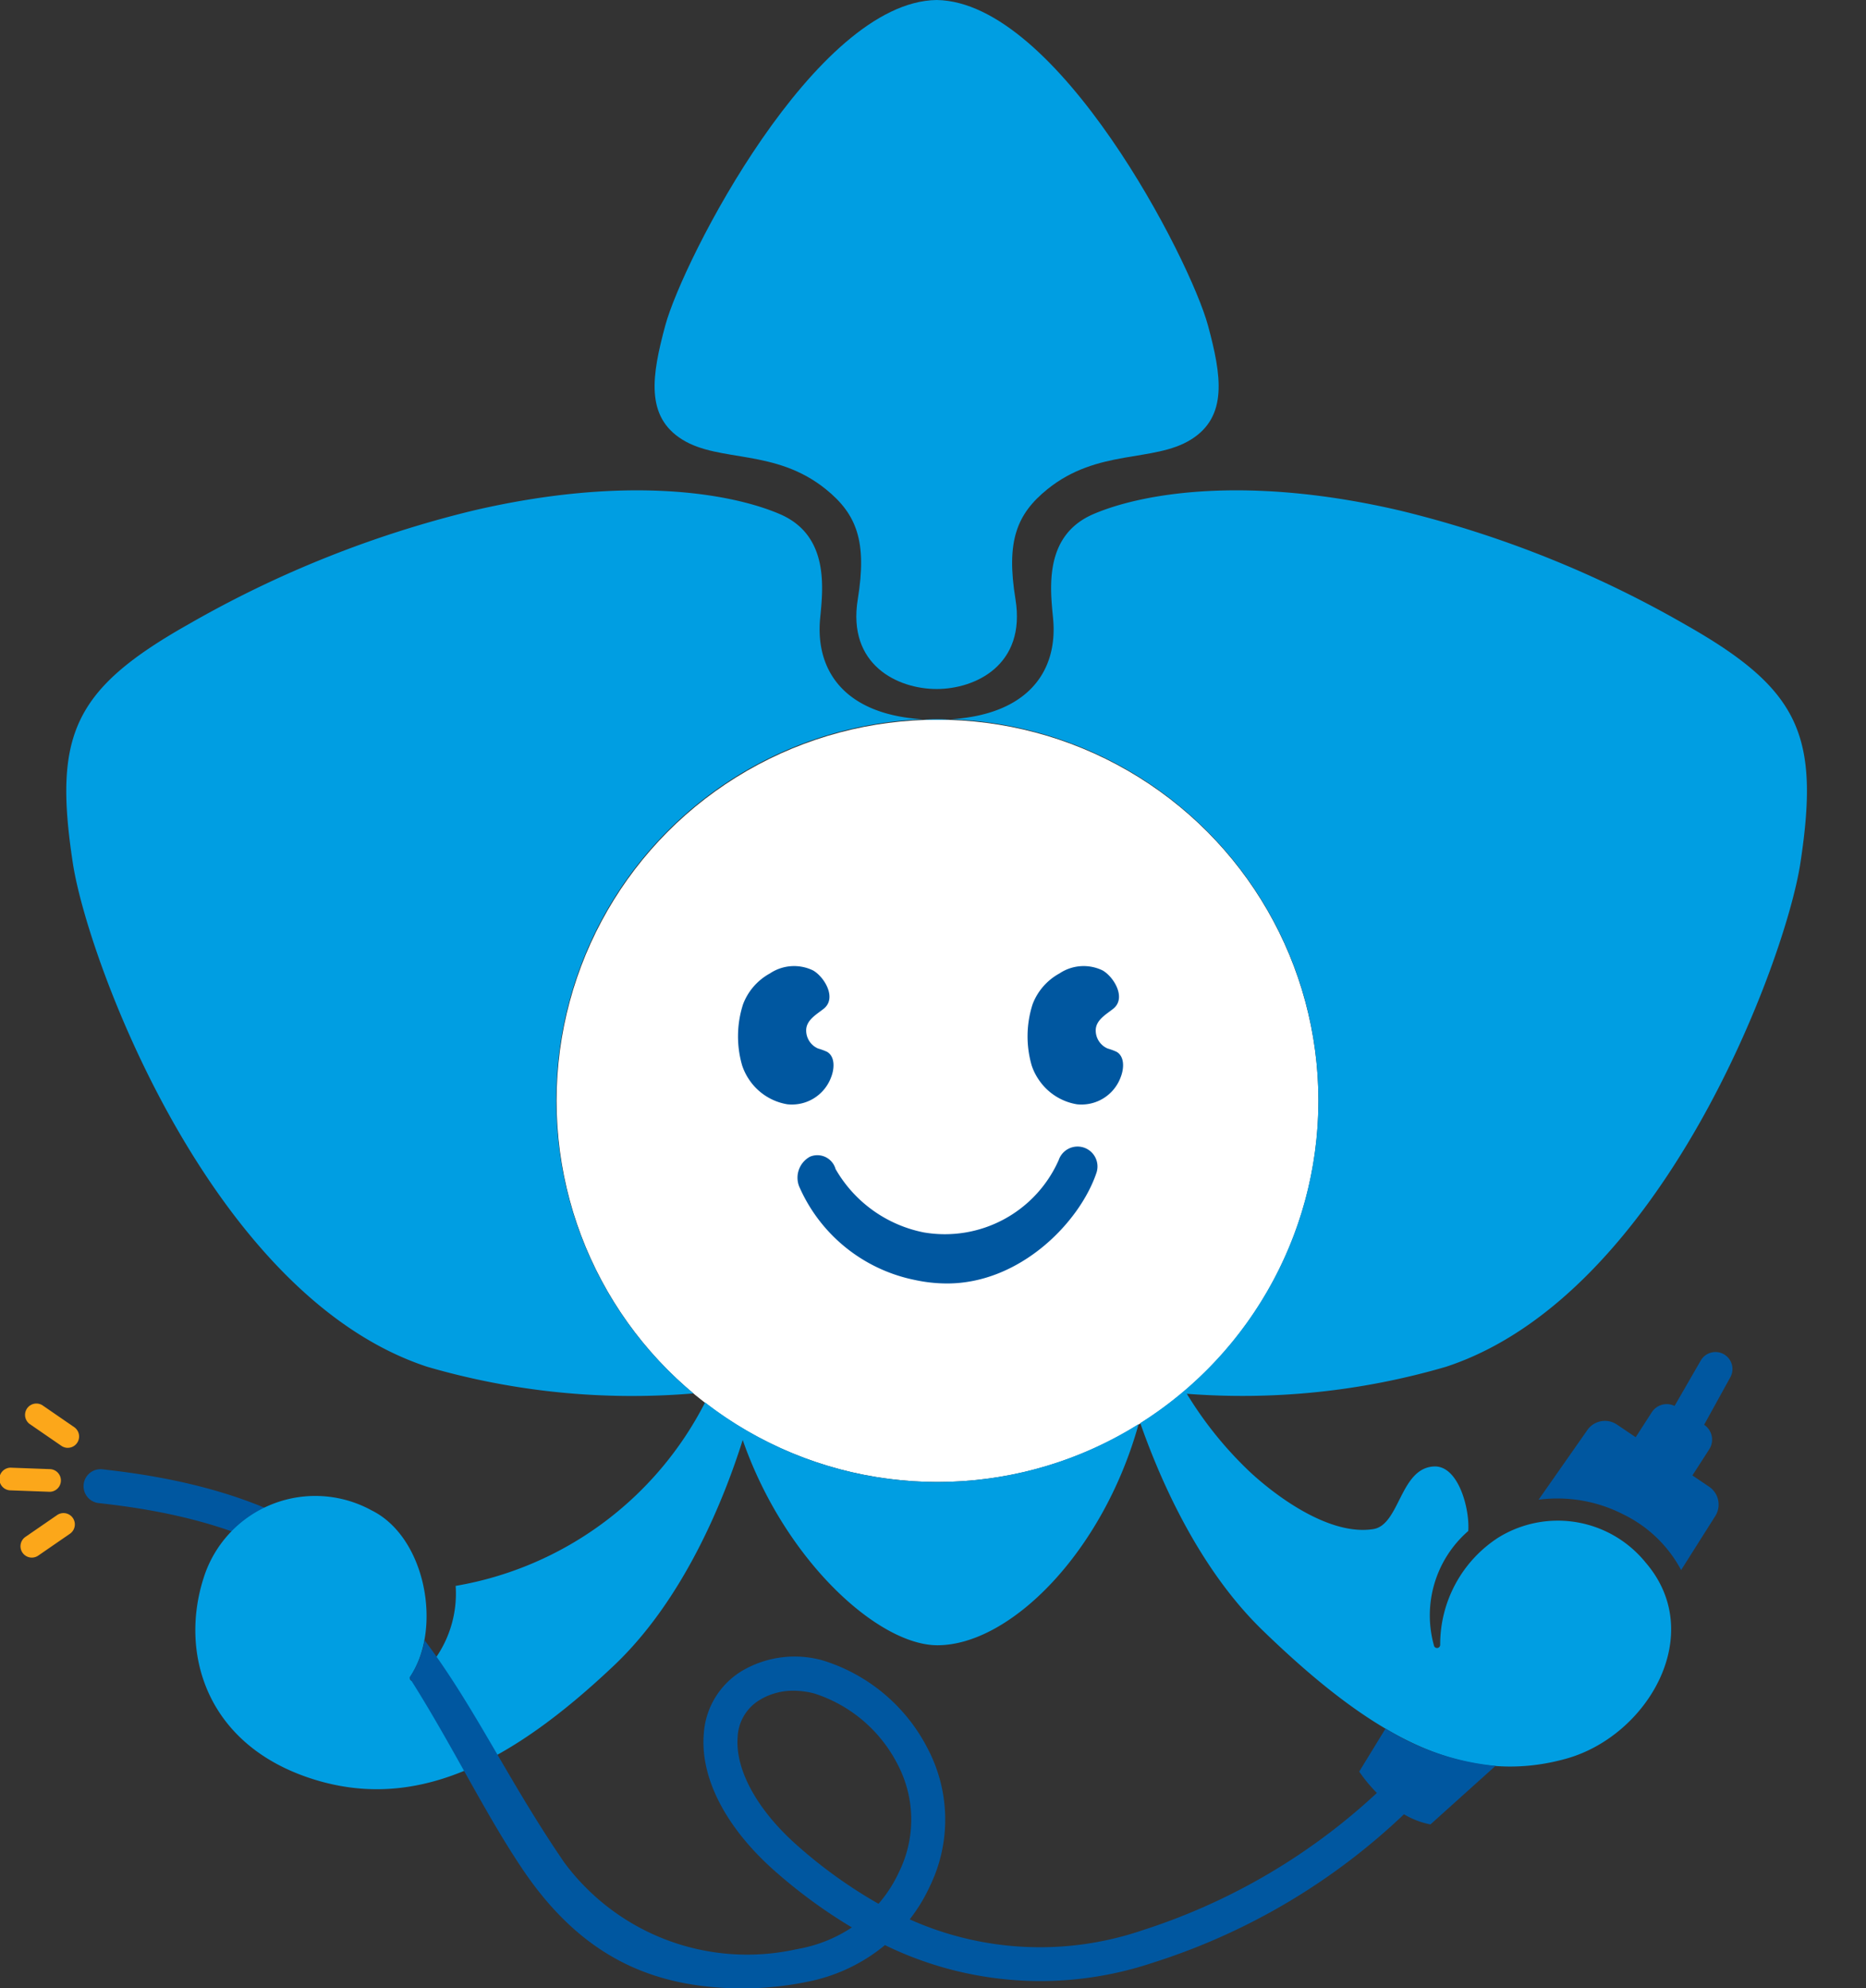
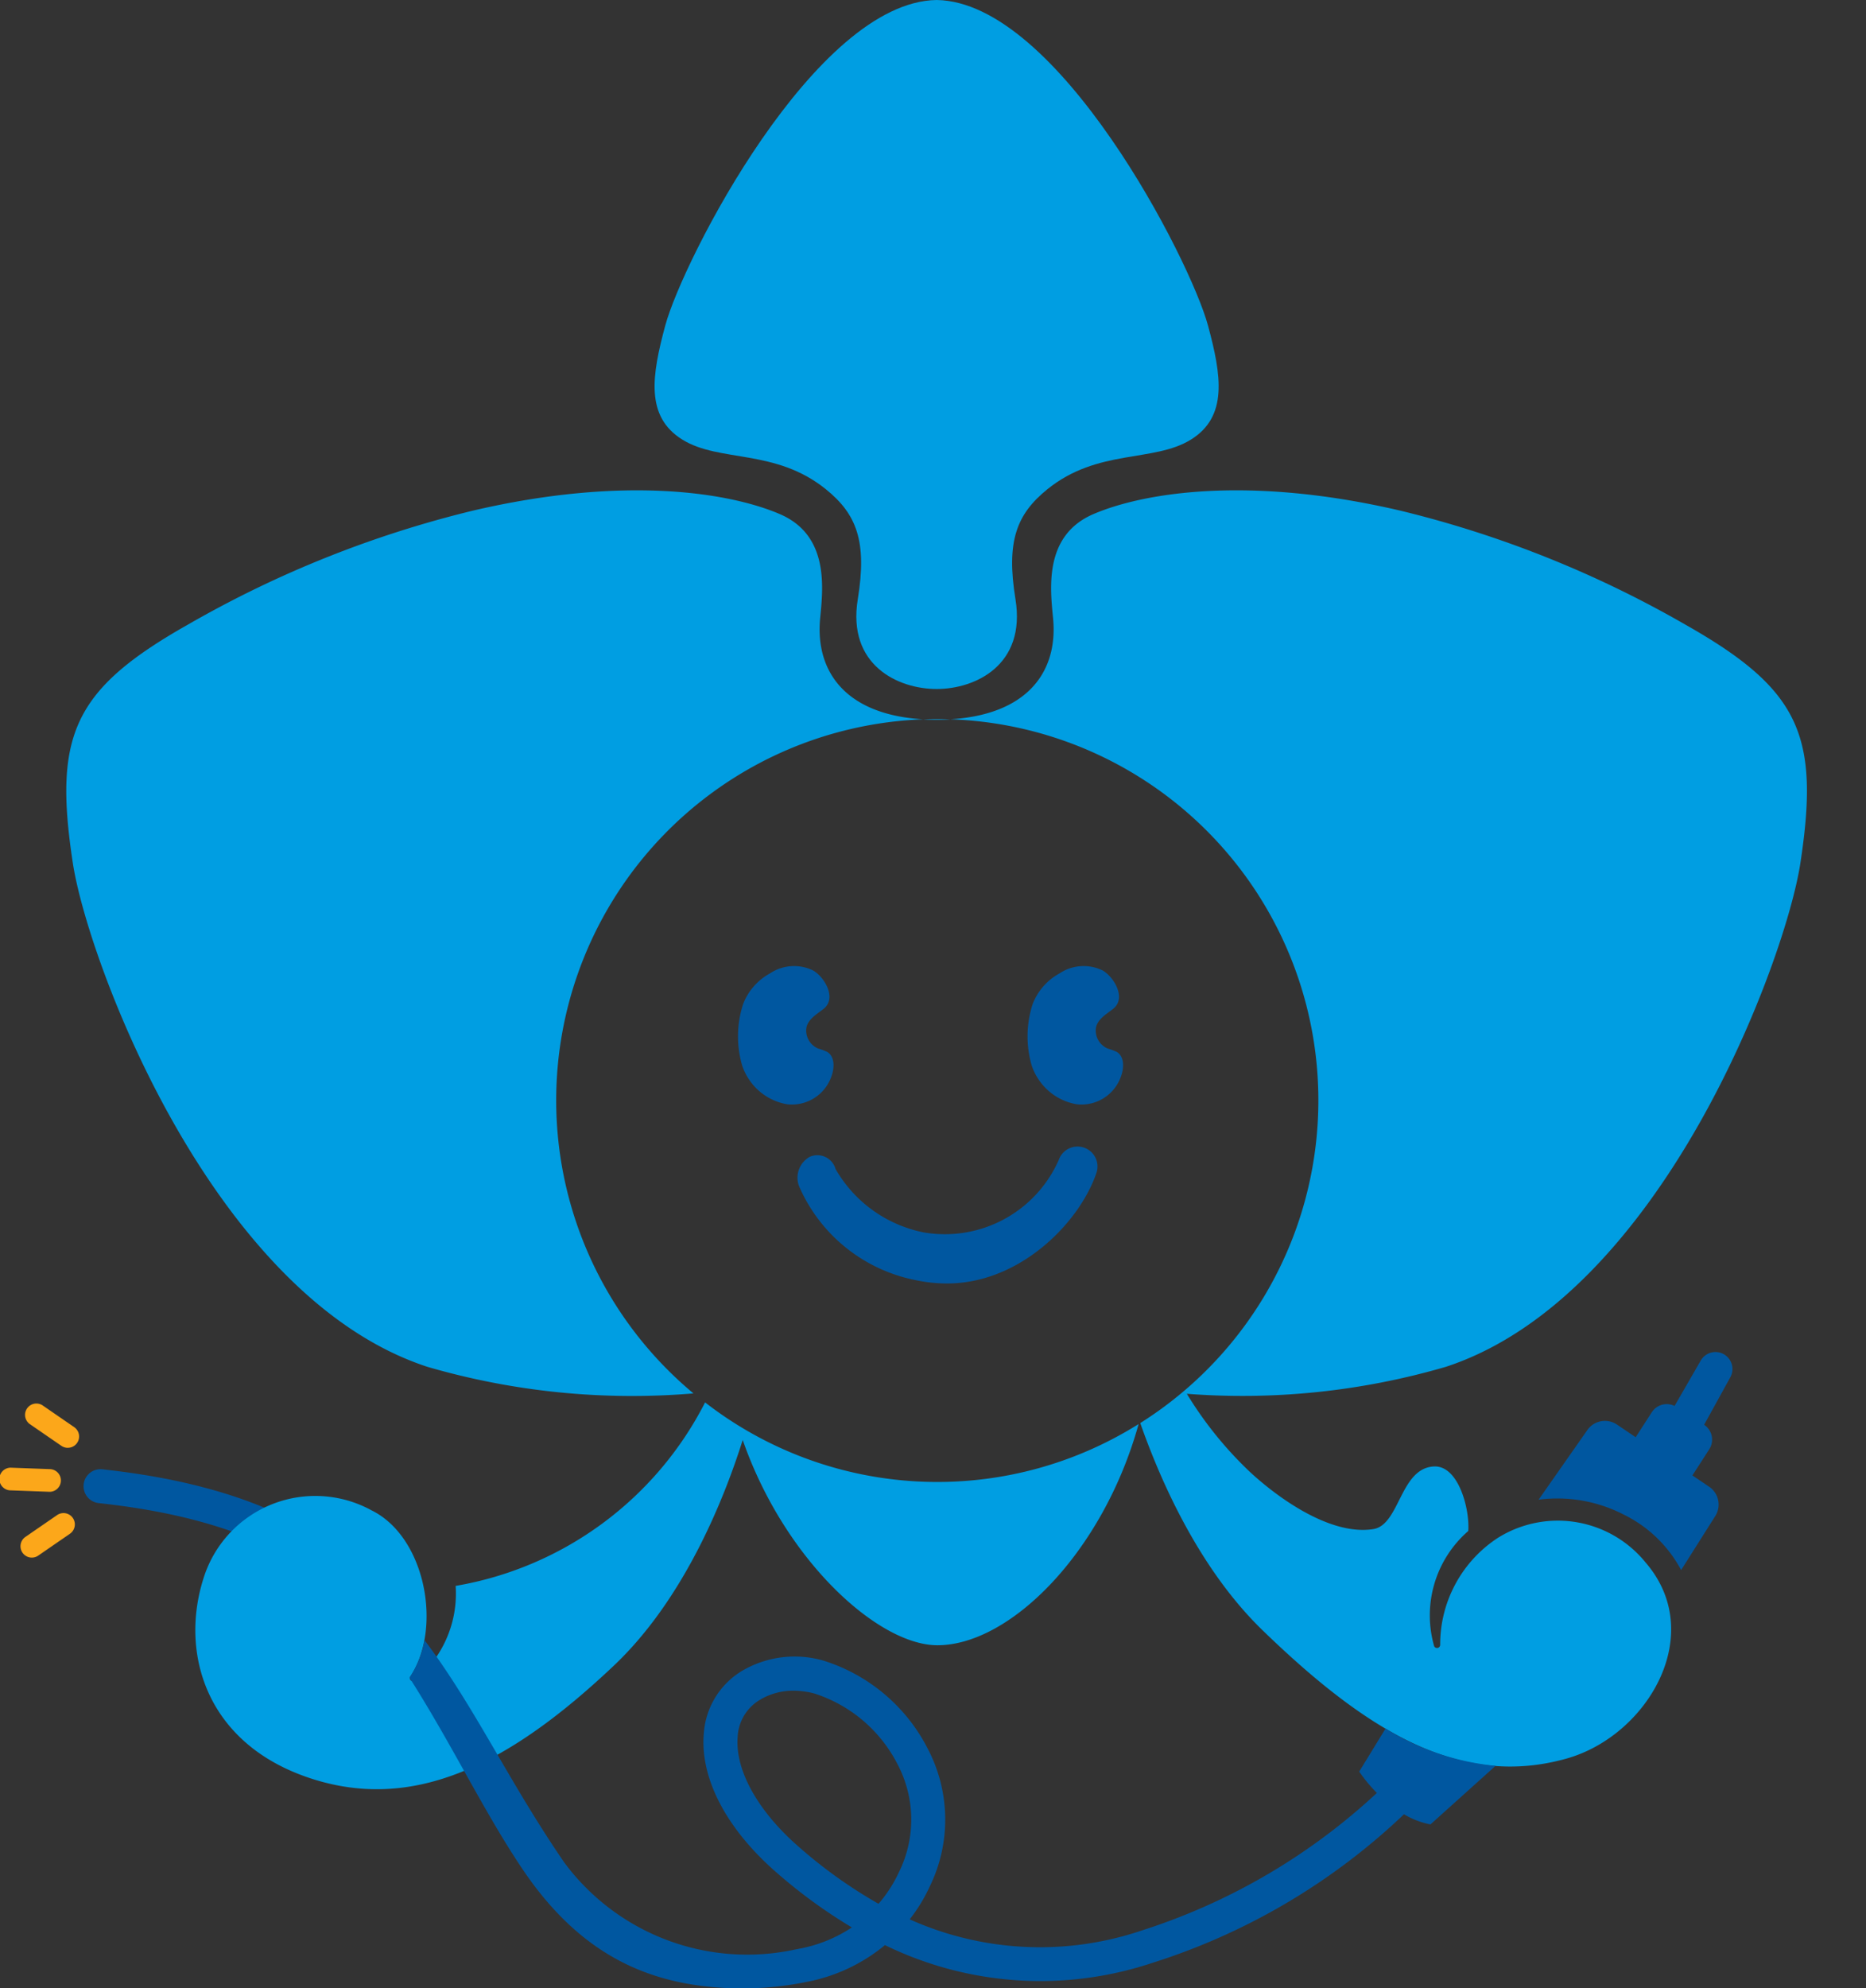
<svg xmlns="http://www.w3.org/2000/svg" width="92" height="97.979" viewBox="0 0 92 97.979">
  <rect x="0" y="0" width="92" height="97.979" fill="#333333" stroke="none" />
  <g id="グループ_29458" data-name="グループ 29458" transform="translate(-655 -319.812)">
    <g id="グループ_73" data-name="グループ 73" transform="translate(655 319.812)">
-       <circle id="楕円形_5" data-name="楕円形 5" cx="18.781" cy="18.781" r="18.781" transform="translate(27.441 35.465)" fill="#fff" />
      <path id="パス_111" data-name="パス 111" d="M229.278,649.68a.838.838,0,0,0-1.144.308l-1.29,2.237a.878.878,0,0,0-1.124.312l-.793,1.229-.925-.624a1.06,1.06,0,0,0-1.435.237l-2.427,3.466a7.128,7.128,0,0,1,4.2.736,6.374,6.374,0,0,1,2.827,2.731l1.67-2.64a1.059,1.059,0,0,0-.289-1.466l-.825-.557.83-1.287a.88.88,0,0,0-.252-1.209l1.285-2.329A.838.838,0,0,0,229.278,649.68Z" transform="translate(-144.282 -582.945)" fill="#0057a0" />
      <path id="パス_112" data-name="パス 112" d="M155.888,662.041a.834.834,0,0,1-.584-.237q-.19-.184-.377-.352c-3.467-3.107-9.283-3.782-11.194-4a.838.838,0,1,1,.194-1.664c2.041.237,8.254.959,12.118,4.421q.212.19.427.4a.838.838,0,0,1-.584,1.438Z" transform="translate(-138.848 -583.383)" fill="#0057a0" />
      <path id="パス_113" data-name="パス 113" d="M140.989,656.887h-.021l-1.9-.07a.559.559,0,1,1,.041-1.116l1.9.07a.559.559,0,0,1-.02,1.117Z" transform="translate(-138.534 -583.377)" fill="#fca71a" />
      <path id="パス_114" data-name="パス 114" d="M140.179,660.3a.559.559,0,0,1-.317-1.019l1.563-1.076a.558.558,0,0,1,.633.92l-1.563,1.077A.56.56,0,0,1,140.179,660.3Z" transform="translate(-138.61 -583.547)" fill="#fca71a" />
      <path id="パス_115" data-name="パス 115" d="M141.966,654.481a.554.554,0,0,1-.316-.1l-1.563-1.075a.559.559,0,0,1,.634-.92l1.563,1.076a.558.558,0,0,1-.318,1.018Z" transform="translate(-138.626 -583.137)" fill="#fca71a" />
      <path id="パス_116" data-name="パス 116" d="M174.622,599.56c1.835,1.136,4.585.433,7.076,2.446,1.514,1.223,2.039,2.563,1.573,5.417-.531,3.248,1.98,4.426,3.887,4.426s4.417-1.178,3.887-4.426c-.466-2.854.058-4.193,1.572-5.417,2.492-2.013,5.242-1.31,7.076-2.446s1.509-3.164.845-5.62c-.873-3.232-7.4-15.956-13.38-16.043-5.984.087-12.506,12.811-13.38,16.043C173.114,596.4,172.788,598.424,174.622,599.56Z" transform="translate(-140.979 -577.897)" fill="#009ee2" />
      <g id="グループ_72" data-name="グループ 72" transform="translate(3.268 24.162)">
        <path id="パス_117" data-name="パス 117" d="M174.028,652.237a17.019,17.019,0,0,1-12.3,9.044,5.538,5.538,0,0,1-2.015,4.664.15.15,0,0,1-.218-.2c1.588-2.409.739-6.878-1.909-8.184a5.772,5.772,0,0,0-8.285,3.332c-1.194,3.722.14,8.184,5.266,9.869s9.831-.7,14.957-5.548c3.506-3.314,5.468-8.3,6.357-11.124,2.065,5.932,6.681,10.116,9.6,10.116,3.57,0,8.153-4.556,9.92-10.9a18.679,18.679,0,0,1-21.378-1.069Z" transform="translate(-142.531 -607.296)" fill="#009ee2" />
        <path id="パス_118" data-name="パス 118" d="M210.074,647.078c10.656-3.494,16.747-20.075,17.47-24.808.961-6.29,0-8.561-5.689-11.774a53.424,53.424,0,0,0-14.053-5.61c-7.492-1.746-12.666-.874-15.112.175s-2.132,3.655-1.989,5.133c.261,2.7-1.343,4.983-5.742,5-4.4-.016-6-2.3-5.742-5,.143-1.478.457-4.084-1.988-5.133s-7.62-1.92-15.113-.175a53.414,53.414,0,0,0-14.052,5.61c-5.69,3.213-6.65,5.484-5.69,11.774.723,4.733,6.814,21.314,17.471,24.808a36.141,36.141,0,0,0,13.126,1.312A18.789,18.789,0,1,1,195,649.852c1.011,2.884,2.92,7.2,6.033,10.214,5.22,5.055,9.786,7.778,14.981,6.319,4-1.123,6.942-6.13,3.908-9.653a5.574,5.574,0,0,0-7.279-1.231,6.266,6.266,0,0,0-2.856,5.285.156.156,0,0,1-.3.053,5.509,5.509,0,0,1,1.684-5.669c.079-1.088-.484-3.23-1.683-3.18-1.685.071-1.685,2.879-3,3.087-2.126.336-4.724-1.559-6.079-2.815a18.6,18.6,0,0,1-3.113-3.853A35.789,35.789,0,0,0,210.074,647.078Z" transform="translate(-142.049 -603.89)" fill="#009ee2" />
      </g>
      <path id="パス_119" data-name="パス 119" d="M188.212,645.423a7.507,7.507,0,0,1-1.6-.174,7.935,7.935,0,0,1-5.7-4.615,1.178,1.178,0,0,1,.533-1.456.932.932,0,0,1,1.265.606,6.466,6.466,0,0,0,4.344,3.122,6.137,6.137,0,0,0,6.658-3.565.982.982,0,0,1,1.859.635C194.737,642.432,191.8,645.423,188.212,645.423Z" transform="translate(-141.514 -582.178)" fill="#0057a0" />
      <path id="パス_120" data-name="パス 120" d="M178.214,634.687a2.825,2.825,0,0,0,1.891,1.232,2.061,2.061,0,0,0,2.168-1.347c.164-.424.19-1-.2-1.235a2.905,2.905,0,0,0-.446-.165.967.967,0,0,1-.586-.962c.046-.478.542-.738.87-1.006.652-.532.012-1.574-.537-1.882a2.141,2.141,0,0,0-2.126.151,2.9,2.9,0,0,0-1.322,1.518,5.154,5.154,0,0,0-.046,3.011A2.821,2.821,0,0,0,178.214,634.687Z" transform="translate(-141.291 -581.504)" fill="#0057a0" />
      <path id="パス_121" data-name="パス 121" d="M193.573,634.687a2.823,2.823,0,0,0,1.89,1.232,2.06,2.06,0,0,0,2.168-1.347c.164-.424.191-1-.2-1.235a2.943,2.943,0,0,0-.446-.165.966.966,0,0,1-.586-.962c.046-.478.542-.738.869-1.006.652-.532.012-1.574-.536-1.882a2.14,2.14,0,0,0-2.126.151,2.9,2.9,0,0,0-1.323,1.518,5.161,5.161,0,0,0-.046,3.011A2.79,2.79,0,0,0,193.573,634.687Z" transform="translate(-142.373 -581.504)" fill="#0057a0" />
      <path id="パス_122" data-name="パス 122" d="M213.8,671.035a12.5,12.5,0,0,1-5.423-1.84l-1.3,2.123a7.444,7.444,0,0,0,.871,1.053,30.74,30.74,0,0,1-11.545,6.762,15.686,15.686,0,0,1-11.488-.533,8.282,8.282,0,0,0,1-1.644,7.513,7.513,0,0,0-.114-6.771,8.681,8.681,0,0,0-5.159-4.34,5.117,5.117,0,0,0-4.017.524,3.916,3.916,0,0,0-1.864,3.1c-.178,2.2,1.126,4.68,3.579,6.816a25.451,25.451,0,0,0,3.722,2.712,6.966,6.966,0,0,1-2.495,1.031l-.275.053a11.221,11.221,0,0,1-11.41-4.285c-2.765-4.029-4.385-7.623-6.884-10.949a4.967,4.967,0,0,1-.746,1.845c2.1,3.3,3.638,6.546,5.536,9.38,2.962,4.425,6.532,5.931,10.939,5.931a15.936,15.936,0,0,0,3.173-.334,8.553,8.553,0,0,0,3.794-1.8,17.469,17.469,0,0,0,13.214.866,31.966,31.966,0,0,0,12.376-7.313,4.054,4.054,0,0,0,1.305.5Zm-30.42,6.8a23.6,23.6,0,0,1-3.939-2.813c-2.018-1.757-3.143-3.781-3.009-5.417A2.246,2.246,0,0,1,177.5,667.8a3.17,3.17,0,0,1,1.687-.467,4.051,4.051,0,0,1,1.027.138A7.015,7.015,0,0,1,184.337,671a5.837,5.837,0,0,1,.056,5.255A6.65,6.65,0,0,1,183.379,677.831Z" transform="translate(-140.063 -584.021)" fill="#0057a0" />
    </g>
    <rect id="長方形_27793" data-name="長方形 27793" width="8" height="10" transform="translate(739 363)" fill="none" />
  </g>
</svg>